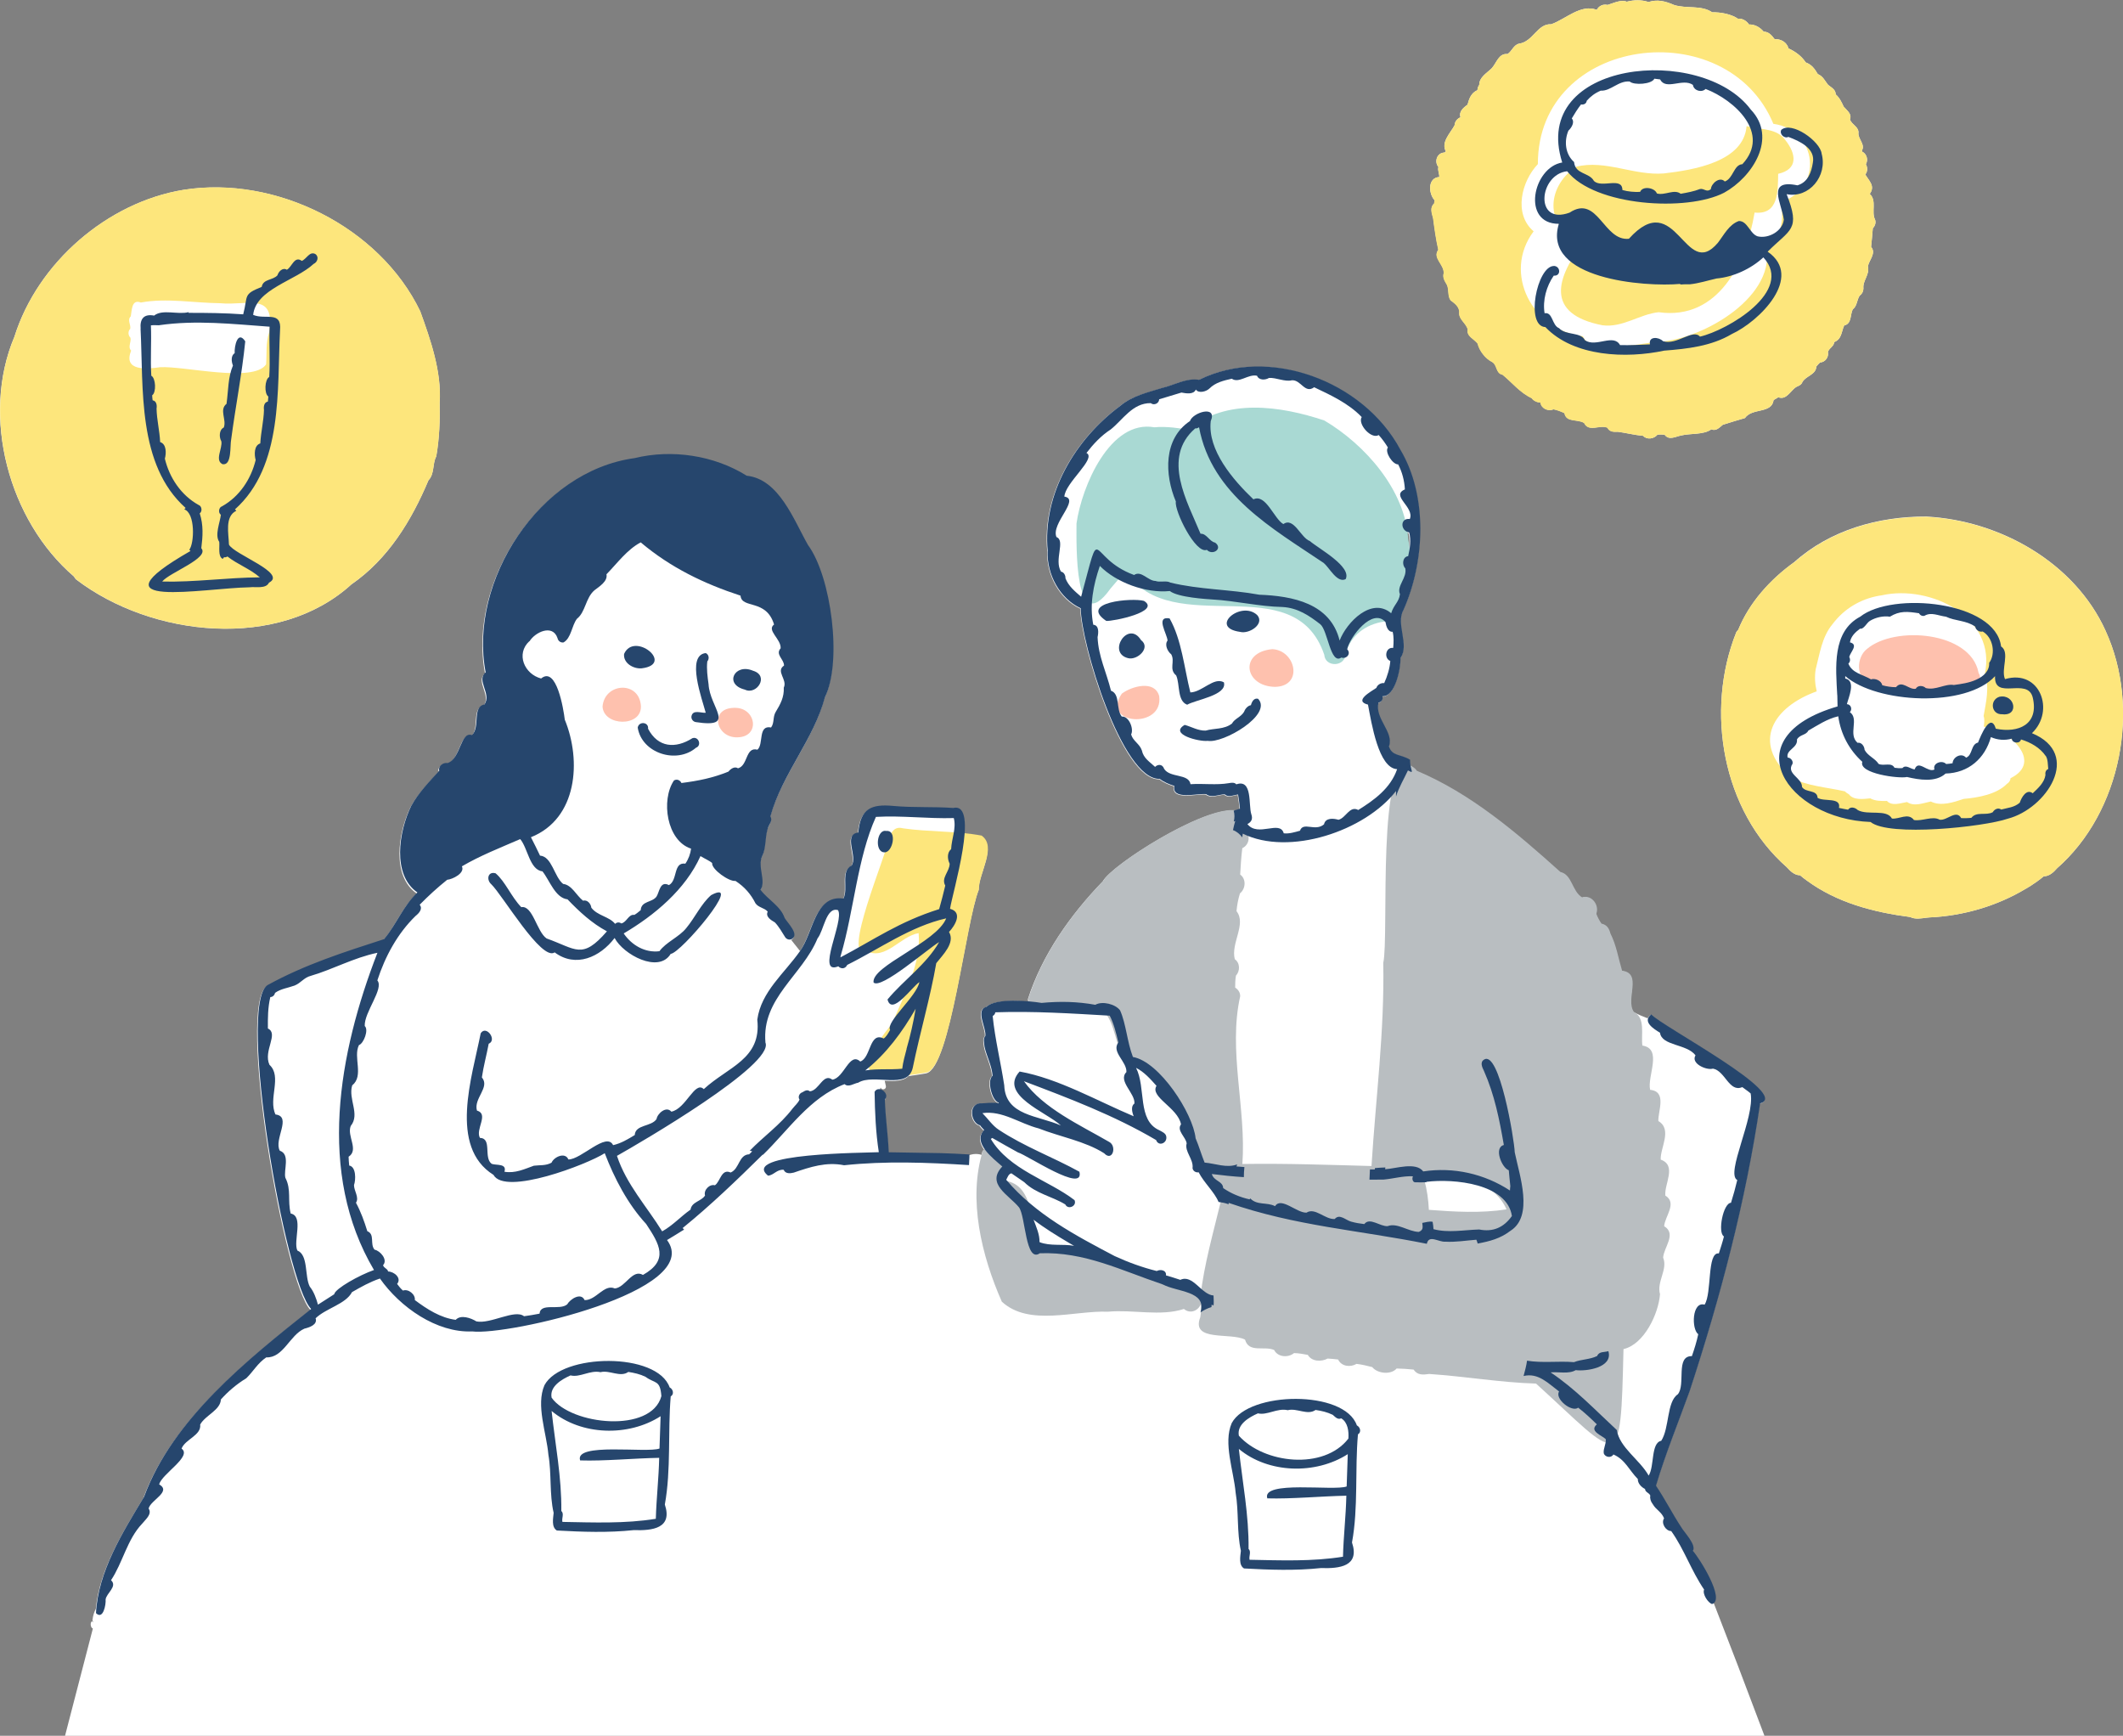
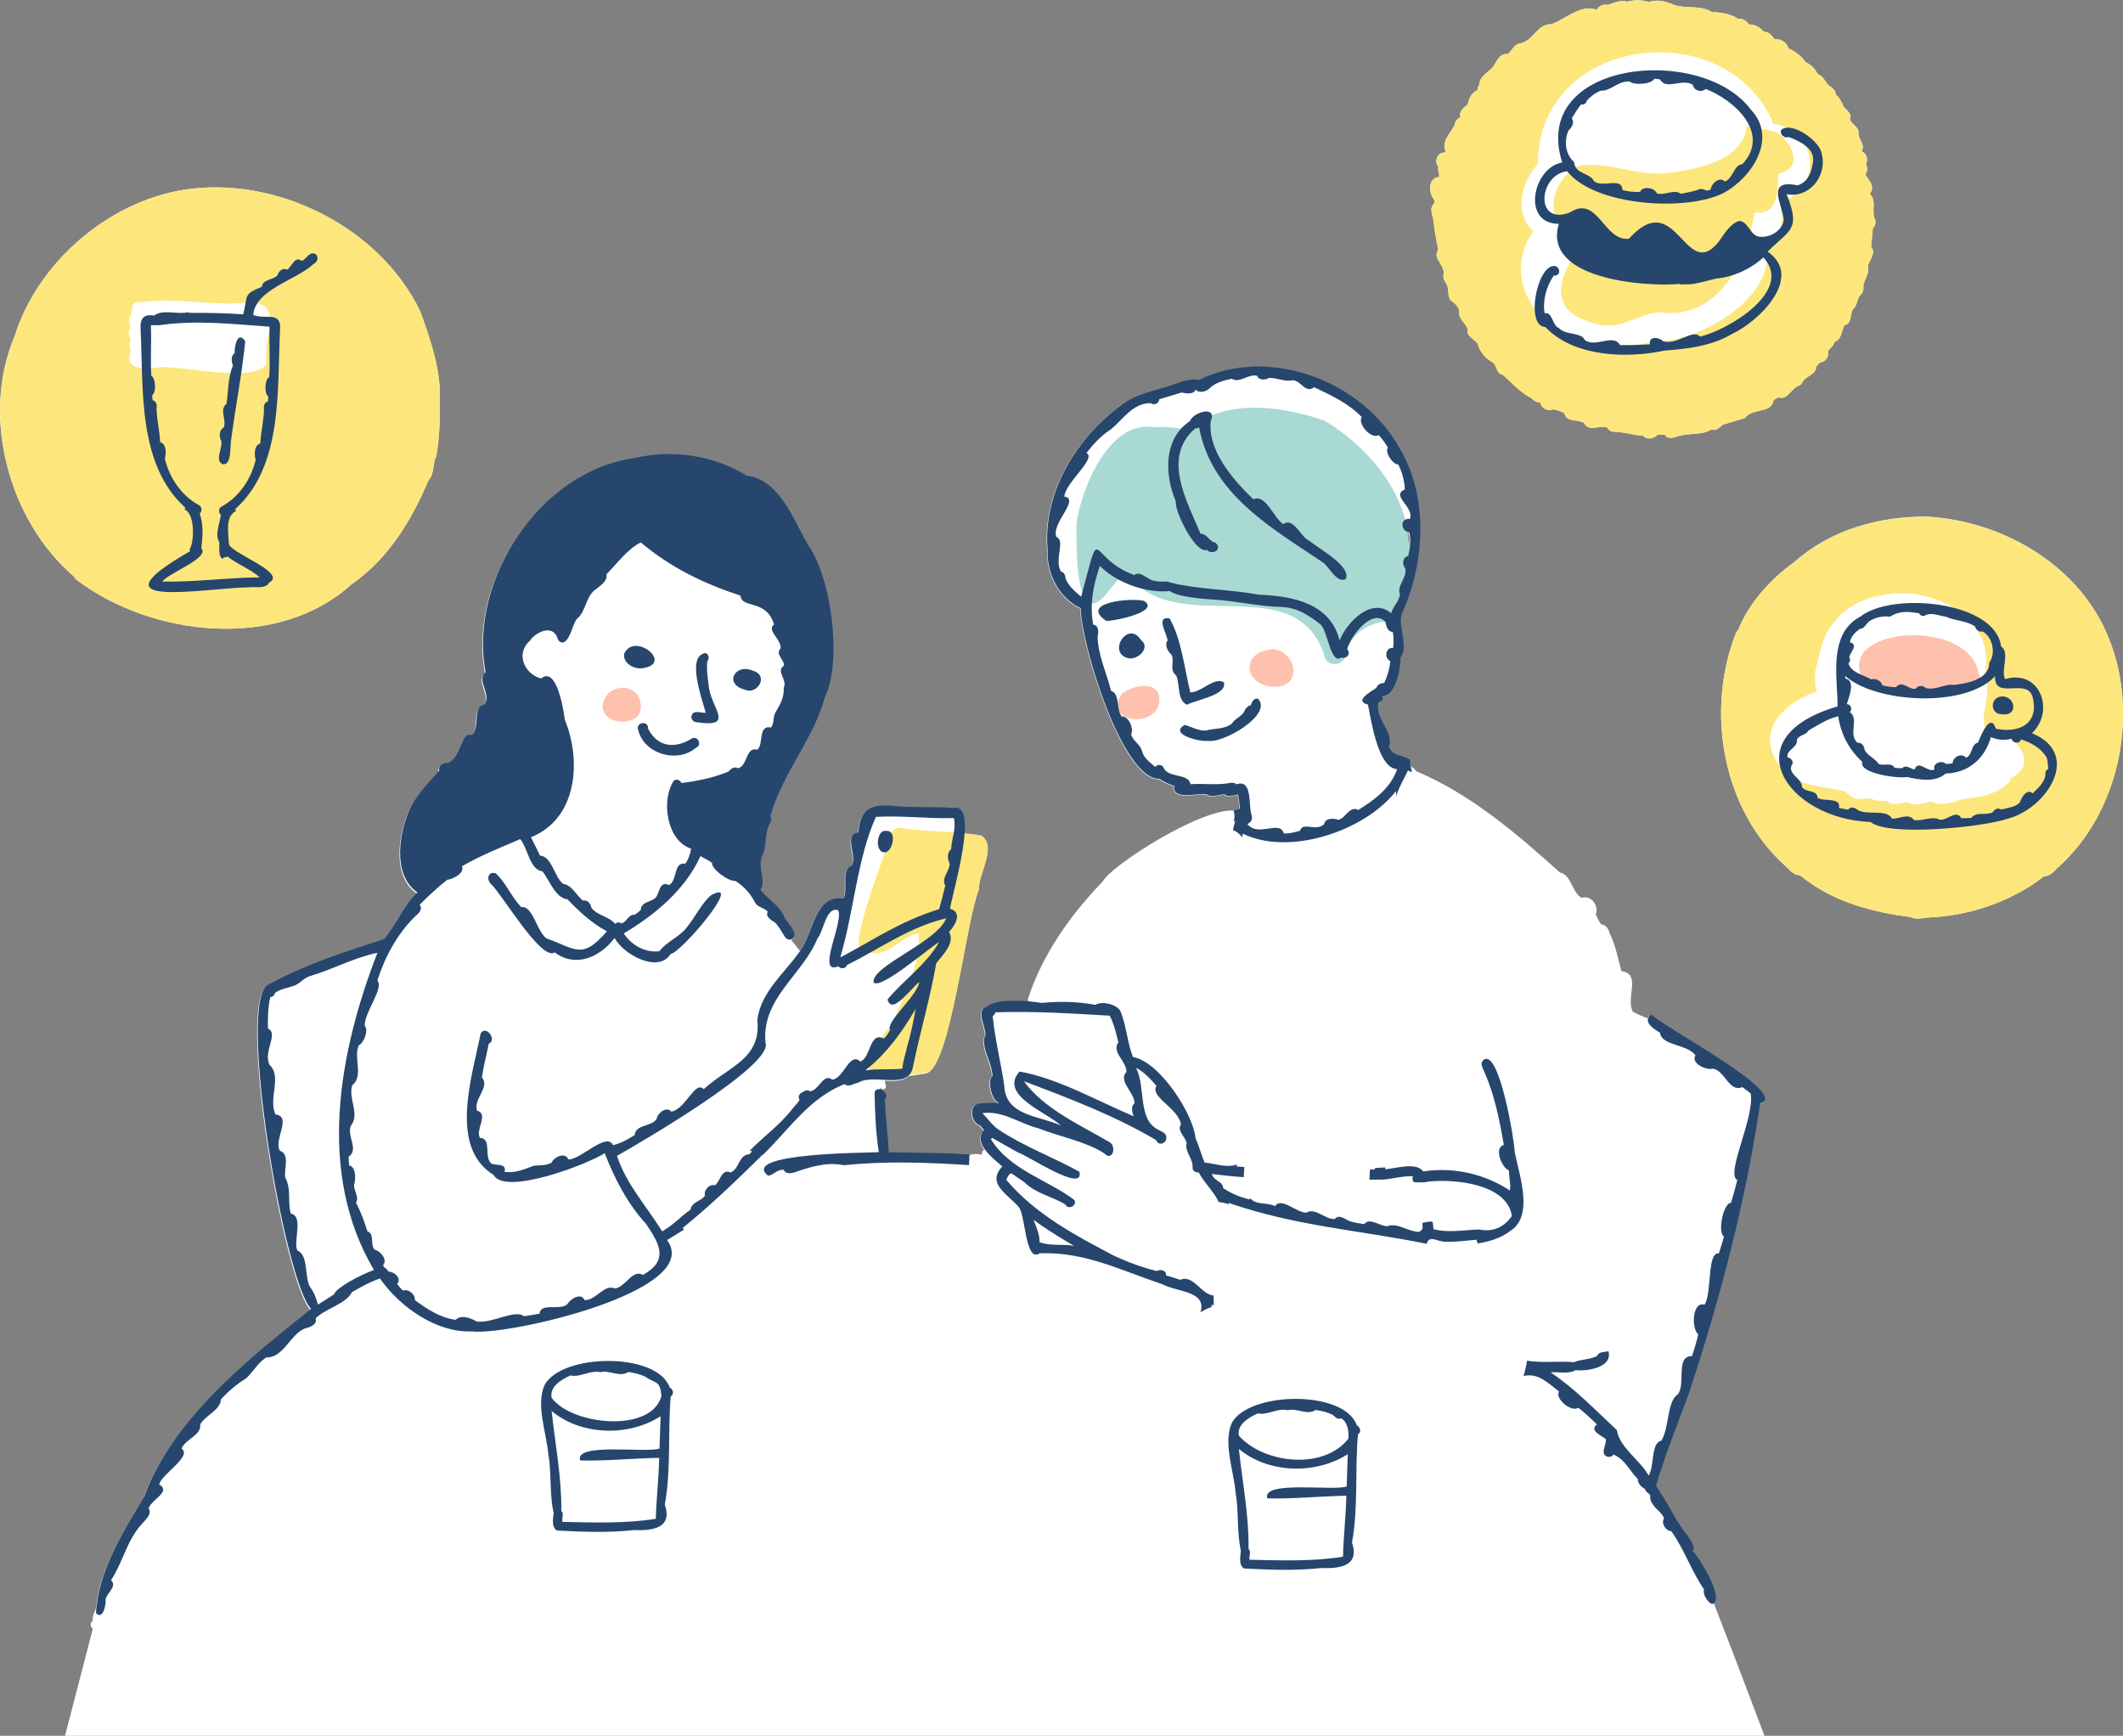
<svg xmlns="http://www.w3.org/2000/svg" width="400" height="327" viewBox="0 0 400 327" fill="none">
  <rect x="0" y="0" width="400" height="327" fill="#808080" stroke="none" />
  <g clip-path="url(#clip0_2167_951)">
    <path d="M396.708 118.801C390.876 105.949 376.807 98.05 362.975 97.313C353.969 97.254 344.801 99.833 338.011 105.935C333.537 109.147 329.581 113.524 327.499 118.653C327.381 118.756 327.293 118.889 327.204 119.007C327.175 119.036 327.145 119.095 327.13 119.125C321.225 133.907 324.517 152.741 336.682 163.397C337.302 164.104 338.158 164.915 339.147 164.885C339.561 165.239 339.989 165.578 340.432 165.887C346.13 170.073 352.995 171.856 359.904 172.755C360.834 173.227 361.956 173.021 362.945 172.888C363.137 172.844 363.358 172.873 363.55 172.829C369.869 172.549 376.32 170.677 381.738 167.391C381.738 167.391 381.753 167.391 381.768 167.391C381.974 167.243 382.196 167.125 382.402 166.993C382.417 166.993 382.432 166.993 382.432 166.993C383.347 166.403 384.248 165.77 385.075 165.077C385.075 165.077 385.075 165.077 385.089 165.077C386.078 165.106 386.949 164.296 387.555 163.588C399.705 152.948 403.395 133.391 396.722 118.845L396.708 118.801Z" fill="white" />
    <path d="M66.256 110.061C73.135 105.301 77.534 98.064 80.723 90.489C81.875 89.296 81.461 87.439 82.155 86.053C82.17 86.009 82.185 85.965 82.2 85.935C82.775 82.619 82.908 79.215 82.834 75.855C83.218 70.033 81.107 64.006 79.173 58.656C71.511 42.724 51.921 33.012 34.575 35.768C20.225 38.112 7.086 49.489 2.716 63.431C-3.661 78.478 1.653 98.094 13.936 108.617C14.025 108.779 14.143 108.926 14.231 109.059C14.231 109.059 14.261 109.074 14.261 109.088C14.261 109.088 14.261 109.088 14.29 109.103C14.305 109.133 14.335 109.147 14.335 109.162C28.596 120.053 52.526 122.618 66.256 110.046V110.061Z" fill="white" />
    <path d="M270.338 37.714C270.279 37.92 270.249 38.126 270.234 38.318C269.393 39.07 269.762 40.087 270.042 41.118C270.308 43.167 270.559 44.994 271.017 47.043C269.895 48.575 272.035 49.71 272.05 51.405C271.784 52.245 272.198 52.894 272.626 53.616C273.084 54.559 272.714 55.694 273.334 56.563C274.191 57.197 275.091 57.86 274.958 59.039C274.944 60.189 276.287 60.926 276.568 62.06C276.272 63.313 277.778 63.844 278.428 64.713C278.723 66.04 279.904 67.572 281.159 68.177C282.163 68.766 281.808 70.328 283.122 70.579C284.968 72.082 286.385 73.954 288.629 75C288.629 75 288.629 75 288.629 75.015C288.998 75.516 289.633 75.796 290.268 75.826C290.386 76.931 291.744 77.55 292.703 77.093C293.427 77.225 294.121 77.506 294.785 77.815C295.11 79.642 297.295 78.891 298.49 79.672C299.376 81.47 301.399 79.952 302.875 80.556C303.288 81.367 304.027 81.352 304.794 81.337C306.374 81.544 307.924 81.956 309.577 82.104C310.301 82.9 311.644 82.678 312.279 81.897C312.722 81.824 313.179 81.853 313.637 81.897C314.449 83.017 315.674 82.251 316.723 82.045C318.509 81.603 321.004 81.942 322.436 80.88C323.351 81.278 323.986 80.512 324.591 80.026C326.023 79.584 327.322 79.156 328.769 78.758C330.127 76.783 333.818 77.992 334.172 75.369C334.468 75.192 334.763 75.015 335.058 74.838C336.579 75.427 337.346 73.615 338.409 72.907C338.882 72.701 339.413 72.51 339.605 71.949C340.314 70.77 342.159 70.594 342.218 69.046C342.439 68.766 342.676 68.516 342.927 68.28C343.886 68.25 344.595 67.263 344.403 66.349C344.565 65.583 345.554 65.288 345.584 64.448C347.046 63.858 346.913 62.517 347.474 61.309C348.92 60.985 348.566 59.304 349.083 58.273C349.924 57.669 349.836 56.49 350.397 55.679C350.84 55.384 351.091 54.854 351.091 54.338C350.928 52.849 352.331 51.729 351.932 50.182C352.168 48.973 353.556 47.676 352.537 46.512C352.655 45.348 352.774 44.154 352.862 42.99C353.29 42.577 353.482 41.944 353.29 41.383C352.523 39.939 353.674 37.817 352.286 36.535C353.364 35.017 352.139 34.088 351.445 32.865C351.902 32.32 351.888 31.524 351.548 30.934C352.035 30.139 351.725 28.989 350.869 28.576C350.84 28.503 350.81 28.444 350.795 28.37C351.474 27.265 350.16 26.292 350.146 25.157C350.323 23.89 348.906 23.551 348.551 22.49C348.979 21.488 347.976 20.795 347.37 20.087C346.972 19.218 346.588 18.407 345.864 17.774C345.894 16.904 345.053 16.477 344.447 16.005C343.827 15.239 343.502 14.369 342.499 13.957C341.908 12.984 341.391 12.188 340.225 11.761C339.457 10.582 338.276 9.712 336.977 9.123C336.667 7.958 335.545 7.31 334.364 7.384C333.848 6.691 333.242 5.954 332.297 5.969C331.618 5.143 330.629 4.569 329.537 4.613C329.079 3.935 328.297 3.434 327.44 3.522C326.186 2.638 324.134 2.284 322.598 2.314C320.502 0.899 317.756 1.695 315.394 0.928C313.859 0.251 312.294 -0.177 310.596 0.383C309.326 -0.059 307.821 -0.029 306.507 0.324C305.414 -0.133 303.982 0.604 302.89 0.928C302.004 0.722 301.236 1.135 300.852 1.857C297.856 0.693 294.992 3.611 292.275 4.569C289.647 4.421 288.865 7.855 286.222 8.224C285.16 8.459 284.894 9.624 284.038 10.184C282.384 9.992 281.971 11.864 281.07 12.851C280.17 13.75 278.693 14.546 278.708 15.99C278.487 16.285 278.383 16.639 278.369 16.978C277.173 17.508 276.804 18.584 276.494 19.734C275.711 20.279 274.811 21.06 275.18 22.092C274.53 22.357 274.087 22.947 274.058 23.61C273.261 25.084 271.46 26.793 272.419 28.517C272.331 28.591 272.242 28.65 272.168 28.738C270.766 28.753 270.175 30.419 271.017 31.465C270.84 32.099 271.209 32.718 271.179 33.351C269.009 33.469 269.098 36.402 270.293 37.728C270.293 37.728 270.293 37.728 270.293 37.743L270.338 37.714Z" fill="white" />
    <path d="M17.302 306.647C17.302 306.647 17.42 306.765 17.494 306.809C17.494 306.839 15.058 316.197 12.253 327H332.445C325.491 308.475 319.365 292.808 318.863 292.248C319.572 291.084 317.165 288.697 316.619 287.709C314.98 285.204 313.607 282.477 311.91 279.972C313.711 273.929 316.088 268.138 318.243 262.169C324.03 244.543 328.843 226.312 331.53 207.934C337.494 206.283 312.987 193.388 311.009 191.177C310.729 191.398 310.551 191.619 310.448 191.841C309.503 191.487 308.588 191.089 307.687 190.632C306.182 188.23 309.37 183.455 305.517 182.954C304.823 180.64 304.425 178.076 303.318 175.939C303.096 175.054 302.698 174.303 301.635 174.082C301.236 173.507 300.911 172.888 300.66 172.225C301.28 170.618 299.804 168.555 297.988 169.144C296.054 167.965 296.143 164.871 293.899 164.355C285.646 156.942 277.099 149.617 266.839 145.284C266.647 144.975 266.351 144.695 266.012 144.518L265.982 144.444C265.879 144.4 265.79 144.385 265.687 144.341C265.613 143.958 265.569 143.575 265.584 143.191C263.738 142.086 262.203 142.558 261.613 140.701C262.616 137.974 258.896 135.513 259.634 132.433C260.313 132.3 260.52 131.74 260.372 131.239C262.823 131.357 263.856 125.919 263.783 124.018C265.525 121.601 262.867 117.607 264.314 115.072C268.374 106.008 268.994 93.584 263.768 84.801C256.756 71.684 238.819 65.185 225.827 71.625C223.362 71.227 221.148 72.642 218.8 73.173C216.084 74.042 213.294 74.617 211.005 76.518C202.443 82.841 196.272 93.231 197.32 103.93C197.128 108.248 199.594 112.861 203.55 114.674C203.565 121.041 211.315 147.067 218.431 146.817C219.243 147.451 220.203 147.834 221.192 148.143C220.646 150.884 225.517 149.514 227.171 149.691C228.145 150.472 229.562 149.764 230.67 149.72C231.349 150.398 232.353 149.868 233.194 149.764C233.356 150.634 233.445 151.533 233.548 152.432C233.238 152.52 232.943 152.624 232.648 152.727C226.595 152.005 209.367 163.028 207.787 166.035C201.705 172.328 196.361 179.844 193.674 188.215C193.674 188.392 193.703 188.554 193.762 188.716C190.928 188.466 187.119 188.451 185.776 189.733C183.591 190.323 185.731 193.609 185.554 195.215C185.052 195.775 185.348 196.586 185.392 197.249C185.79 199.121 186.75 200.727 186.912 202.732C185.82 203.557 186.75 207.418 188.049 207.801C188.049 207.846 188.064 207.875 188.079 207.919C186.898 207.654 185.717 207.964 184.491 207.919C182.292 208.185 182.838 211.618 184.536 212.075C184.772 212.444 185.082 212.724 185.333 213.004C184.255 214.153 184.595 215.421 185.421 216.6C185.318 216.688 185.215 216.762 185.111 216.88C185.038 217.101 184.993 217.337 184.934 217.558C184.167 217.307 183.31 217.351 182.557 217.646C182.557 217.646 182.557 217.646 182.557 217.631C180.771 217.514 178.94 217.44 177.139 217.381C173.877 217.351 170.614 217.248 167.366 217.219C167.204 213.564 166.791 211.324 166.628 207.271C167.337 206.534 166.51 205.488 165.683 205.355C165.728 205.296 165.787 205.267 165.816 205.178C165.861 205.075 165.875 204.972 165.92 204.869C166.126 205.488 167.056 205.222 166.909 204.589C166.835 204.264 166.761 203.925 166.687 203.601C168.488 203.69 170.201 203.719 171.175 202.717C172.194 202.584 173.316 202.422 174.526 202.201C179.014 201.155 181.908 173.831 184.373 167.7C184.314 164.635 187.842 159.683 184.875 157.575C183.812 157.384 182.735 157.236 181.672 157.133C181.878 154.097 181.435 151.931 179.516 152.373C175.737 152.093 172.017 152.343 168.237 151.99C164.045 151.592 162.022 152.506 161.624 157.001C158.671 157.354 161.579 161.555 160.354 163.235C158.243 164.237 159.793 167.582 158.819 169.439C153.504 168.702 153.179 175.614 150.743 179.166L149.075 177.073C149.075 177.073 149.134 177.059 149.149 177.044C150.463 176.145 148.263 174.052 147.717 173.124C146.964 170.884 144.558 169.675 143.185 167.848C144.277 166.138 142.55 163.5 143.495 161.481C144.233 160.007 144.012 158.076 144.499 156.455C144.632 155.645 145.591 154.893 145.03 154.038C147.245 146.021 153.209 139.522 155.305 131.578C158.612 124.872 156.501 108.838 152.131 102.899C149.459 98.227 146.684 90.46 140.572 89.826C134.43 85.98 126.458 84.786 119.446 86.51C101.421 88.971 88.105 109.737 91.382 126.862C89.551 128.409 92.548 130.871 91.16 132.919C88.784 133.361 90.408 137.193 88.798 138.696C86.628 137.915 86.687 143.147 84.207 143.958C83.425 143.796 82.391 144.518 82.642 145.387C80.738 147.51 78.715 149.529 77.342 152.063C75.01 156.853 73.74 165.033 78.523 168.334C75.792 170.928 74.611 174.273 72.234 177.132C64.779 179.549 57.353 181.893 50.267 185.798C44.569 189.482 53.618 241.89 58.505 246.797C46.414 256.406 32.389 267.578 27.016 282.197C23.177 288.564 18.778 295.594 18.055 303.081C17.715 303.729 17.509 304.422 17.435 305.144C17.272 304.923 17.7 305.881 17.568 305.63C17.228 305.056 16.889 305.984 17.228 306.559C17.287 306.677 17.317 306.706 17.302 306.721V306.647ZM265.377 100.423C265.628 101.395 265.599 102.427 265.451 103.429C265.392 102.677 265.303 102.058 265.215 101.616C265.185 101.189 265.141 100.776 265.082 100.349C265.17 100.378 265.274 100.408 265.377 100.423Z" fill="white" />
    <path d="M17.405 306.573C17.405 306.573 17.332 306.47 17.332 306.411C16.992 306.028 17.405 306.618 17.405 306.573Z" fill="white" />
    <path d="M372.762 126.641C371.242 118.992 357.025 117.798 351.77 122.249C349.821 123.708 349.511 127.79 352.272 128.424C357.114 131.696 364.126 130.207 369.47 129.53C369.47 129.53 369.47 129.53 369.485 129.515C369.603 129.559 369.721 129.544 369.839 129.515C371.271 130.546 373.914 128.277 372.777 126.759C372.777 126.729 372.777 126.7 372.777 126.67L372.762 126.641Z" fill="#FEC1AE" />
    <path d="M209.175 110.945C210.105 109.825 211.065 108.72 212.098 107.703C221.089 120.893 243.794 106.627 249.507 123.34C249.685 125.801 253.538 125.639 253.523 123.133C254.527 119.67 257.273 117.622 260.786 117.091C266.145 118.285 266.027 104.815 265.319 101.543C264.772 92.317 257.199 83.754 249.522 79.215C241.358 76.489 230.995 74.912 223.85 80.954C222.595 80.718 219.716 80.261 217.502 80.497C209.146 78.994 203.816 91.624 202.827 98.61C202.827 102.486 202.355 120.422 209.175 110.96V110.945Z" fill="#A9D9D3" />
    <path d="M329.478 23.846C329.33 23.831 329.197 23.801 329.079 23.757C328.533 30.522 319.011 32.025 313.505 32.673C307.895 33.13 302.418 30.035 297 31.406C291.08 35.252 290.962 43.55 298.535 45.392C293.147 52.304 291.006 59.157 301.93 61.279C305.725 61.78 308.987 59.157 312.515 58.818C323.809 60.395 329.05 49.371 330.585 40.042C335.147 40.514 334.97 35.989 335.029 32.747C338.838 31.892 338.439 28.989 336.417 26.439C334.793 24.125 331.884 24.465 329.448 23.846H329.478Z" fill="#FDE67C" />
    <path d="M163.292 179.196C166.909 180.935 169.655 176.351 173.08 175.791C173.612 181.509 170.29 187.493 168.12 192.769C160.177 202.599 163.071 204.043 174.601 202.039C179.089 200.993 181.982 173.669 184.448 167.538C184.389 164.473 187.917 159.521 184.95 157.413C180.063 156.514 175.029 156.75 170.113 156.043C168.504 155.601 167.854 156.824 167.426 158.135C167.16 160.685 158.347 181.2 163.263 179.196H163.292Z" fill="#FDE67C" />
-     <path d="M138.358 133.347C133.589 133.391 134.844 139.021 138.934 138.903C143.348 138.829 142.477 133.229 138.358 133.347Z" fill="#FEC1AE" />
    <path d="M113.526 133.126C113.777 136.84 120.849 137.002 120.76 133.067C120.509 128.174 113.881 128.586 113.526 133.126Z" fill="#FEC1AE" />
    <path d="M338.011 105.935C333.538 109.147 329.581 113.524 327.5 118.653C327.382 118.756 327.293 118.889 327.205 119.007C327.175 119.036 327.146 119.095 327.131 119.125C321.226 133.907 324.518 152.741 336.682 163.397C337.302 164.104 338.159 164.915 339.148 164.885C339.561 165.239 339.989 165.578 340.432 165.887C346.131 170.073 352.995 171.856 359.904 172.755C360.834 173.227 361.956 173.021 362.946 172.888C363.137 172.844 363.359 172.873 363.551 172.829C369.869 172.549 376.321 170.677 381.739 167.391C381.739 167.391 381.753 167.391 381.768 167.391C381.975 167.243 382.196 167.125 382.403 166.993C382.418 166.993 382.432 166.993 382.432 166.993C383.348 166.403 384.248 165.77 385.075 165.077C385.075 165.077 385.075 165.077 385.09 165.077C386.079 165.106 386.95 164.296 387.555 163.588C399.705 152.948 403.396 133.391 396.723 118.845C390.892 105.993 376.823 98.094 362.99 97.357C353.984 97.298 344.817 99.877 338.026 105.979L338.011 105.935ZM354.604 112.139C363.713 110.105 376.291 116.31 373.959 127.009C374.903 129.456 374.165 132.389 373.737 134.894C373.959 135.543 373.855 136.235 373.767 136.898C378.299 137.296 385.208 143.457 378.801 146.611C378.801 147.038 378.506 147.451 378.122 147.672C376.203 149.647 372.689 150.266 369.987 150.501C368.113 151.135 365.662 151.96 363.787 150.988C362.355 151.282 360.642 152.005 359.314 151.091C358.089 151.282 356.494 151.931 355.52 150.884C354.442 150.914 353.291 150.914 352.39 150.398C351.091 150.531 349.216 150.796 348.36 149.632C348.079 149.484 347.828 149.322 347.622 149.087C344.211 148.291 340.476 148.129 337.361 146.434C329.906 139.802 334.158 133.17 342.263 130.252C342.263 130.252 342.277 130.252 342.292 130.252C341.967 128.896 341.864 127.466 342.1 126.081C342.868 123.148 343.267 119.98 345.274 117.577C345.274 117.577 345.26 117.592 345.245 117.607C345.274 117.563 345.319 117.518 345.348 117.474C345.348 117.474 345.348 117.489 345.333 117.504C345.392 117.43 345.451 117.342 345.511 117.268C345.511 117.268 345.525 117.253 345.54 117.238C345.584 117.194 345.614 117.15 345.658 117.091C345.658 117.091 345.658 117.091 345.643 117.106C345.673 117.061 345.717 117.017 345.747 116.973C345.747 116.973 345.747 116.988 345.732 117.003C347.961 114.306 351.135 112.596 354.634 112.139H354.604Z" fill="#FDE67C" />
    <path d="M82.849 75.84C83.233 70.019 81.122 63.991 79.188 58.641C71.526 42.71 51.936 32.998 34.59 35.754C20.24 38.097 7.101 49.474 2.731 63.416C-3.646 78.463 1.668 98.079 13.951 108.602C14.04 108.764 14.158 108.912 14.246 109.044C14.246 109.044 14.276 109.059 14.276 109.074C14.276 109.074 14.276 109.074 14.305 109.088C14.32 109.118 14.35 109.133 14.35 109.147C28.611 120.039 52.541 122.603 66.271 110.032C73.15 105.271 77.55 98.035 80.738 90.46C81.89 89.266 81.477 87.409 82.17 86.024C82.185 85.98 82.2 85.936 82.215 85.906C82.79 82.59 82.923 79.186 82.849 75.826V75.84ZM50.696 62.665C50.046 64.639 50.297 66.629 50.135 68.648C47.729 72.185 34.649 68.899 30.146 69.179C27.636 69.547 23.134 69.945 24.713 66.054C24.019 65.362 24.772 64.463 24.58 63.623C24.123 63.195 24.078 62.385 24.536 61.943C24.684 61.147 23.931 60.277 24.639 59.599C24.861 58.479 24.758 56.298 26.544 56.991C31.327 56.092 36.597 57.079 41.513 57.123H41.499C46.725 57.624 51.965 54.913 50.696 62.665Z" fill="#FDE67C" />
    <path d="M211.36 130.679C207.315 136.559 219.302 137.444 218.402 131.121C217.546 128.056 213.235 129.264 211.36 130.679Z" fill="#FEC1AE" />
    <path d="M239.72 122.293C233.445 122.868 234.42 129.294 240.222 129.397C245.64 129.294 244.149 122.5 239.72 122.293Z" fill="#FEC1AE" />
    <path d="M304.794 81.337C306.374 81.544 307.924 81.956 309.577 82.104C310.301 82.9 311.644 82.678 312.279 81.897C312.722 81.824 313.179 81.853 313.637 81.897C314.449 83.017 315.674 82.251 316.723 82.045C318.509 81.603 321.004 81.942 322.436 80.88C323.351 81.278 323.986 80.512 324.591 80.026C326.023 79.584 327.322 79.156 328.769 78.758C330.127 76.783 333.818 77.992 334.172 75.369C334.468 75.192 334.763 75.015 335.058 74.838C336.579 75.427 337.346 73.615 338.409 72.907C338.882 72.701 339.413 72.51 339.605 71.949C340.314 70.77 342.159 70.594 342.218 69.046C342.439 68.766 342.676 68.516 342.927 68.28C343.886 68.25 344.595 67.263 344.403 66.349C344.565 65.583 345.554 65.288 345.584 64.448C347.046 63.858 346.913 62.517 347.474 61.309C348.92 60.985 348.566 59.304 349.083 58.273C349.924 57.669 349.836 56.49 350.397 55.679C350.84 55.384 351.091 54.854 351.091 54.338C350.928 52.849 352.331 51.729 351.932 50.182C352.168 48.973 353.556 47.676 352.537 46.512C352.655 45.348 352.774 44.154 352.862 42.99C353.29 42.577 353.482 41.944 353.29 41.383C352.523 39.939 353.674 37.817 352.286 36.535C353.364 35.017 352.139 34.088 351.445 32.865C351.902 32.32 351.888 31.524 351.548 30.934C352.035 30.139 351.725 28.989 350.869 28.576C350.84 28.503 350.81 28.444 350.795 28.37C351.474 27.265 350.16 26.292 350.146 25.157C350.323 23.89 348.906 23.551 348.551 22.49C348.979 21.488 347.976 20.795 347.37 20.087C346.972 19.218 346.588 18.407 345.864 17.774C345.894 16.904 345.053 16.477 344.447 16.005C343.827 15.239 343.502 14.369 342.499 13.957C341.908 12.984 341.391 12.188 340.225 11.761C339.457 10.582 338.276 9.712 336.977 9.123C336.667 7.958 335.545 7.31 334.364 7.384C333.848 6.691 333.242 5.954 332.297 5.969C331.618 5.143 330.629 4.569 329.537 4.613C329.079 3.935 328.297 3.434 327.44 3.522C326.186 2.638 324.134 2.284 322.598 2.314C320.502 0.899 317.756 1.695 315.394 0.928C313.859 0.251 312.294 -0.177 310.596 0.383C309.326 -0.059 307.821 -0.029 306.507 0.324C305.414 -0.133 303.982 0.604 302.89 0.928C302.004 0.722 301.236 1.135 300.852 1.857C297.856 0.693 294.992 3.611 292.275 4.569C289.647 4.421 288.865 7.855 286.222 8.224C285.16 8.459 284.894 9.624 284.038 10.184C282.384 9.992 281.971 11.864 281.07 12.851C280.17 13.75 278.693 14.546 278.708 15.99C278.487 16.285 278.383 16.639 278.369 16.978C277.173 17.508 276.804 18.584 276.494 19.734C275.711 20.279 274.811 21.06 275.18 22.092C274.53 22.357 274.087 22.947 274.058 23.61C273.261 25.084 271.46 26.793 272.419 28.517C272.331 28.591 272.242 28.65 272.168 28.738C270.766 28.753 270.175 30.419 271.017 31.465C270.84 32.099 271.209 32.718 271.179 33.351C269.009 33.469 269.098 36.402 270.293 37.728C270.293 37.728 270.293 37.728 270.293 37.743C270.234 37.95 270.205 38.156 270.19 38.347C269.349 39.099 269.718 40.116 269.998 41.148C270.264 43.196 270.515 45.024 270.972 47.072C269.85 48.605 271.991 49.74 272.006 51.435C271.74 52.275 272.153 52.923 272.582 53.645C273.039 54.588 272.67 55.723 273.29 56.593C274.146 57.227 275.047 57.89 274.914 59.069C274.899 60.218 276.243 60.955 276.523 62.09C276.228 63.343 277.734 63.873 278.383 64.743C278.679 66.069 279.86 67.602 281.115 68.206C282.118 68.796 281.764 70.358 283.078 70.608C284.923 72.112 286.341 73.983 288.585 75.03C288.585 75.03 288.585 75.03 288.585 75.044C288.954 75.545 289.588 75.826 290.223 75.855C290.341 76.96 291.7 77.579 292.659 77.122C293.382 77.255 294.076 77.535 294.741 77.844C295.065 79.672 297.25 78.92 298.446 79.701C299.332 81.499 301.354 79.981 302.831 80.586C303.244 81.396 303.982 81.382 304.75 81.367L304.794 81.337ZM298.225 63.343C288.791 62.237 283.019 51.523 288.954 43.579C285.1 40.278 286.68 34.147 289.751 30.92C289.721 6.691 325.388 2.284 334.128 23.33C342.454 24.45 343.65 35.547 335.486 38.068C336.239 41.266 335.545 44.847 332.844 46.94C334.32 56.342 320 64.463 311.6 64.433C311.644 64.433 311.674 64.433 311.718 64.433C308.854 64.875 299.361 66.629 298.239 63.357L298.225 63.343Z" fill="#FDE67C" />
-     <path d="M313.77 225.177C313.563 223.055 315.984 219.547 312.899 218.457C312.781 216.261 315.143 212.783 312.456 211.191C312.367 209.334 314.124 205.62 310.906 205.311C310.315 202.717 313.312 197.574 309.444 196.969C309.164 194.877 310.079 191.811 307.835 190.617C306.211 188.245 309.518 183.366 305.621 182.865C304.927 180.552 304.528 177.987 303.421 175.85C303.2 174.966 302.801 174.214 301.738 173.993C301.34 173.418 301.015 172.799 300.764 172.136C301.384 170.53 299.908 168.467 298.092 169.056C296.158 167.877 296.246 164.782 294.002 164.266C285.75 156.853 277.202 149.529 266.942 145.196C266.75 144.886 266.455 144.621 266.101 144.429L266.071 144.356C259.265 140.981 261.76 176.469 260.624 181.392C260.875 194.287 259.206 206.814 258.409 219.665C250.26 219.444 242.185 219.15 234.08 219.282C234.833 208.818 231.364 197.913 233.667 187.685C233.667 187.08 233.43 186.52 232.722 186.049C232.722 185.297 232.737 184.545 232.869 183.794C233.667 182.939 233.667 181.406 232.648 180.699C231.866 177.692 234.892 174.067 232.973 171.65C233.076 170.515 233.283 169.395 233.622 168.304C234.7 167.435 234.848 165.608 233.667 164.753C233.755 163.102 233.859 161.437 234.065 159.786C235.364 159.182 235.689 157.443 234.597 156.441C237.549 145.107 209.884 162.1 207.861 165.946C201.779 172.225 196.435 179.756 193.748 188.127C193.763 191.708 204.303 190.367 208.112 190.647C210.208 193.138 210.002 196.66 211.818 199.15C215.228 200.639 217.383 203.631 220.085 206.077C224.218 210.41 224.558 221.611 227.304 222.289C228.175 223.645 229.149 224.927 230.035 226.253C228.618 232.148 226.861 238.22 226.182 244.218C217.265 239.237 206.577 235.302 196.169 234.609C193.777 230.085 195.003 222.215 188.094 222.362C188.123 221.891 188.167 221.419 188.227 220.933C190.633 219.164 187.68 214.08 185.185 216.762C182.321 225.944 184.964 236.628 188.758 245.221C193.91 249.937 202.355 246.856 208.776 247.107C213.442 246.665 218.638 248.035 223.067 246.591C224.307 247.638 225.842 246.842 226.256 245.663C226.3 246.488 226.3 247.328 226.152 248.139C224.322 252.84 231.866 250.954 234.582 252.368C235.305 254.947 238.214 253.488 240.074 254.328C240.738 255.684 242.716 255.817 243.809 254.903C244.68 254.918 245.551 255.08 246.407 255.242C247.13 256.51 248.946 256.583 250.142 255.935C250.806 255.964 251.471 256.038 252.12 256.112C252.726 257.423 254.408 257.63 255.59 256.937C256.593 257.055 257.568 257.291 258.542 257.541C259.531 258.779 262.07 259.044 263.148 257.807C264.226 257.836 265.289 257.895 266.352 258.013C267.075 259.133 268.182 258.986 269.289 258.838C276.021 259.295 282.665 260.445 289.411 260.651C305.355 275.138 305.326 278.056 305.887 254.152C309.769 253.267 312.486 247.505 312.766 243.806C312.102 241.477 314.272 239.134 313.357 236.923C313.46 234.993 315.955 232.458 313.549 230.999C313.681 229.112 316.088 226.636 313.74 225.207L313.77 225.177ZM269.216 227.918C269.127 226.047 268.876 224.175 268.359 222.274C273.777 220.638 281.425 222.244 283.846 227.83C279.003 228.582 274.087 228.287 269.216 227.918Z" fill="#B9BEC1" />
    <path d="M177.228 217.234C173.965 217.204 170.703 217.101 167.455 217.071C167.293 213.417 166.879 211.176 166.717 207.124C167.765 206.033 165.506 204.309 164.783 205.694C164.842 209.526 165.004 213.372 165.58 217.057C163.203 217.189 139.376 217.189 144.705 221.478C145.768 221.419 146.374 220.255 147.658 220.373C147.968 221.154 148.883 221.08 149.562 220.903C152.648 219.842 155.689 218.84 159.04 219.518C166.746 218.693 174.674 218.987 182.572 219.488C182.602 219.002 182.631 218.516 182.646 218.029C182.646 218.088 182.646 218.133 182.646 218.177C182.646 218.059 182.646 217.941 182.646 217.823C182.646 217.882 182.646 217.926 182.646 217.97C182.646 217.882 182.646 217.779 182.646 217.69C182.646 217.735 182.646 217.794 182.646 217.838C182.646 217.72 182.646 217.602 182.646 217.484C180.86 217.366 179.029 217.293 177.228 217.234Z" fill="#26466D" />
    <path d="M131.065 136.029C138.904 137.237 133.722 133.302 133.501 128.896C133.309 127.481 133.102 126.037 133.264 124.607C133.678 124.121 133.589 123.31 132.969 123.03C129.205 123.443 132.319 131.799 132.969 134.275C132.069 134.349 130.548 133.627 130.282 134.924C130.194 135.439 130.563 135.94 131.079 136.029H131.065Z" fill="#26466D" />
    <path d="M140.336 129.913C142.58 131.018 145.001 127.29 141.886 126.361C138.417 124.873 136.35 128.925 140.336 129.913Z" fill="#26466D" />
    <path d="M120.908 125.904C127.212 125.123 119.491 118.874 117.586 123.192C117.394 124.931 119.358 126.051 120.908 125.904Z" fill="#26466D" />
    <path d="M122.103 137.296C122.266 135.999 120.361 135.823 120.155 137.075C120.922 141.909 127.477 143.987 131.138 140.863C132.26 140.45 131.64 138.667 130.459 139.065C127.3 141.069 123.978 140.878 122.103 137.282V137.296Z" fill="#26466D" />
    <path d="M166.968 156.544C165.167 156.146 164.724 160.582 166.658 160.567C168.208 160.626 169.109 156.323 166.968 156.544Z" fill="#26466D" />
    <path d="M197.394 103.842C197.202 108.16 199.668 112.773 203.624 114.586C203.639 120.952 211.389 146.979 218.505 146.729C219.317 147.362 220.277 147.745 221.266 148.055C220.72 150.796 225.577 149.426 227.245 149.602C228.219 150.383 229.636 149.676 230.744 149.632C231.423 150.31 232.427 149.779 233.268 149.676C233.43 150.546 233.519 151.445 233.622 152.344C233.224 152.447 232.825 152.609 232.441 152.727C232.633 153.405 232.633 154.083 232.456 154.761C232.545 154.731 232.648 154.687 232.737 154.657C232.574 155.217 232.427 155.792 232.308 156.382C233.032 156.647 233.622 157.148 234.05 157.752C234.08 157.517 234.124 157.281 234.154 157.045C242.893 161.348 257.169 156.573 263.03 149.013C263.03 149.367 263.03 149.706 263.03 150.045C263.561 148.32 264.551 146.699 265.274 145.137C265.495 145.24 265.702 145.343 265.924 145.446C266.071 145.343 265.983 145.181 265.953 145.034C265.953 145.034 265.953 145.034 265.953 145.048C265.776 144.4 265.658 143.766 265.673 143.118C263.827 142.012 262.292 142.484 261.701 140.627C262.705 137.901 258.985 135.425 259.723 132.359C260.402 132.227 260.609 131.667 260.461 131.166C262.912 131.283 263.945 125.845 263.871 123.944C265.613 121.527 262.956 117.533 264.403 114.998C268.463 105.935 269.083 93.511 263.857 84.727C256.844 71.611 238.907 65.111 225.916 71.552C223.451 71.154 221.236 72.568 218.889 73.099C216.173 73.954 213.382 74.543 211.094 76.444C202.532 82.767 196.361 93.157 197.409 103.857L197.394 103.842ZM262.454 122.058C261.052 121.896 260.712 124.047 261.952 124.519C261.849 125.904 261.391 127.407 260.801 128.69C260.181 128.601 259.502 129.014 259.325 129.589C258.306 130.296 254.999 132.05 257.745 132.742C258.409 136.191 259.723 144.739 263.237 144.901C261.982 148.527 258.926 150.708 255.914 152.594C254.305 151.695 253.567 154.127 252.179 154.436C251.294 154.171 249.729 153.994 249.463 155.291C247.795 156.735 245.536 154.716 244.931 156.5C243.942 156.765 242.908 157.104 241.875 156.986C241.166 154.422 237.033 157.782 235.025 155.247C235.763 154.864 236.088 154.304 235.763 153.39C235.202 151.68 236.029 146.684 232.943 147.76C232.574 147.348 231.998 147.451 231.511 147.539C229.179 147.937 226.758 147.569 224.307 147.731C223.982 145.697 220.469 146.581 219.347 144.857C219.007 143.869 218.107 143.973 217.634 144.474C216.616 143.516 215.449 142.853 215.139 141.364C214.711 140.097 213.486 139.64 213.117 138.358C213.678 137.326 212.689 134.85 211.36 134.997C210.223 133.582 211.109 130.768 209.323 130.119C208.481 126.671 206.931 123.62 206.798 120.024C206.975 119.213 207.108 117.784 205.986 117.695C205.263 113.967 205.971 110.267 207.226 106.613C210.327 109.752 215.892 111.8 220.41 111.343C221.989 112.567 227.437 112.861 228.441 112.935C232.766 113.171 237.343 114.276 241.624 114.35C244.503 114.497 246.702 116 248.769 117.607C250.186 118.786 250.673 125.315 252.726 123.87C253.67 124.224 254.645 123.148 253.818 122.308C254.335 119.965 258.601 114.409 261.037 117.179C261.17 117.916 261.465 119.081 262.395 119.022C262.631 119.994 262.587 121.026 262.499 122.028L262.454 122.058ZM200.539 93.599C200.613 90.99 206.695 86.348 204.702 85.331C205.986 83.666 207.477 82.059 209.264 80.91C211.567 79.082 213.368 75.914 216.822 75.943C217.413 76.444 218.387 76.002 218.402 75.221C219.79 74.794 221.192 74.366 222.594 73.954C223.421 74.101 224.897 74.396 225.311 73.379C225.783 74.145 227.26 73.821 227.924 73.143C227.909 73.173 227.894 73.187 227.865 73.202C228.987 72.053 230.581 71.684 232.087 71.345C233.43 72.288 235.172 70.417 236.841 70.785C237.18 71.669 238.406 71.625 239.099 71.198C240.443 71.109 242.096 71.979 243.41 71.64C245.123 71.522 245.846 74.249 247.603 72.952C250.688 74.425 254.039 75.943 256.564 78.567C255.752 79.878 258.365 82.826 259.767 81.956C260.417 82.678 260.993 83.474 261.495 84.3C260.845 85.169 262.425 87.542 263.429 87.483C264.196 88.942 264.61 90.548 264.698 92.199C261.923 93.393 266.558 95.515 265.628 97.77C263.739 97.534 263.842 100.025 265.51 100.305C265.894 101.764 265.643 103.326 265.318 104.77C264.255 104.888 264.108 106.406 264.772 107.055C265.156 108.882 263.089 110.371 263.768 111.933C263.591 113.436 262.587 113.952 262.115 115.529C258.439 112.39 253.729 117.209 252.401 120.672C250.673 113.657 243.558 112.272 237.269 112.036C231.718 111.019 225.916 111.078 220.513 109.752C219.79 109.31 218.49 109.766 217.708 109.442C216.306 109.442 215.021 107.394 213.678 108.322C204.731 105.065 207.743 97.564 203.698 112.419C202.546 111.417 201.321 110.43 200.745 108.941C200.775 108.411 200.465 107.777 199.904 107.688C198.561 105.478 200.804 101.837 199.048 101.174C197.985 98.61 203.55 94.071 200.568 93.555L200.539 93.599Z" fill="#26466D" />
    <path d="M215.538 113.2C213.338 112.581 203.167 113.436 208.437 116.973C209.662 117.076 218.815 115.219 215.538 113.2Z" fill="#26466D" />
    <path d="M214.992 120.599C212.57 116.693 208.511 122.971 212.541 123.988C214.298 124.445 216.896 122.013 214.992 120.599Z" fill="#26466D" />
-     <path d="M233.637 119.036C235.379 119.508 238.346 117.533 236.87 115.868C233.844 113.038 227.673 118.196 233.637 119.036Z" fill="#26466D" />
    <path d="M237.077 131.652C236.265 131.416 235.866 132.182 235.689 132.846C235.069 132.949 234.582 133.568 234.375 134.128C233.799 135.086 232.604 135.395 232.116 136.309C230.64 137.459 228.721 137.164 227.171 137.635C225.739 137.68 224.499 136.913 223.214 136.56C220.158 138.328 226.019 139.772 227.54 139.566C230.448 140.111 239.808 134.644 237.062 131.667L237.077 131.652Z" fill="#26466D" />
    <path d="M223.658 132.772C225.267 131.814 231.29 130.989 230.596 128.542C228.707 127.466 226.492 130.399 224.278 130.443C223.126 125.875 222.654 120.54 220.366 116.502C217.634 116.015 219.893 119.39 219.982 120.672C219.376 121.453 219.982 122.736 220.676 123.266C221.443 124.637 220.174 126.066 221.606 127.245C222.344 128.881 221.768 132.05 223.672 132.757L223.658 132.772Z" fill="#26466D" />
    <path d="M227.378 103.577C228.456 104.741 230.493 103.355 228.943 102.221C227.821 101.985 227.334 100.467 226.197 100.555C223.746 94.572 218.801 86.245 225.193 80.704C225.444 80.748 225.724 80.63 225.916 80.483C228.264 93.201 239.793 99.568 249.419 106.067C250.511 106.996 251.943 109.899 253.538 109.103C254.734 106.73 248.445 103.355 246.791 101.926C245.064 101.307 243.779 97.343 241.801 98.728C240.089 97.814 238.48 92.921 236.162 94.071C232.323 90.416 227.496 84.801 228.116 79.348C229.43 76.253 224.75 77.682 224.204 79.318C219.17 82.678 219.406 89.384 221.547 94.483C221.222 96.193 225.282 104.476 227.393 103.577H227.378Z" fill="#26466D" />
    <path d="M184.624 211.943C184.86 212.311 185.17 212.591 185.421 212.871C183.163 215.274 187.104 218.221 188.846 219.754C185.731 223.04 190.057 225.089 191.991 227.447C193.246 229.142 193.187 237.984 195.918 236.098C204.362 235.788 211.197 239.325 218.992 241.934C218.963 241.934 218.933 241.919 218.904 241.905C219.051 241.964 219.214 242.037 219.361 242.096C219.243 242.037 219.125 241.993 219.022 241.934C221.694 243.423 227.481 243.157 226.182 247.24C226.831 246.797 227.51 246.458 228.248 246.237C228.263 246.09 228.278 245.928 228.293 245.781C228.411 245.84 228.529 245.898 228.647 245.943C228.736 245.324 228.647 244.69 228.647 244.056C226.344 243.894 224.75 239.989 222.388 241.109C221.502 240.799 220.587 240.534 219.686 240.269C219.804 239.266 218.638 239.075 217.944 239.443C215.257 238.78 212.541 237.793 210.016 236.628C202.65 232.752 195.091 228.773 189.585 222.259C189.85 221.788 189.998 221.169 190.559 221.036C191.371 221.596 192.183 222.141 192.98 222.701C195.165 224.868 198.25 225.384 200.716 226.902C201.218 227.963 202.945 227.226 202.458 226.091C197.556 222.318 190.16 220.388 186.676 214.551C186.794 214.507 186.868 214.433 186.957 214.375C188.566 215.303 190.175 216.202 191.799 217.101C193.511 217.602 204.377 224.927 203.373 220.741C198.472 218.029 193.009 216.025 188.197 212.842C187.001 212.075 186.056 210.646 185.097 209.703C188.891 209.157 192.124 211.678 195.696 212.577C199.697 214.153 204.495 214.994 208.038 217.263C209.632 218.943 210.503 215.863 208.939 215.097C203.491 211.943 196.597 208.818 192.921 203.69C201.424 206.903 209.972 210.145 217.826 214.772C218.269 216.04 219.937 215.377 219.745 214.139C219.686 213.49 218.918 213.196 218.416 212.916C214.224 211.044 215.966 204.928 214.047 201.17C215.582 201.936 216.778 203.307 217.9 204.559C216.586 206.652 221.915 208.656 222.52 211.81C221.635 212.974 223.406 214.183 223.583 215.391C223.141 216.939 224.912 218.368 224.691 220.063C224.764 220.623 225.34 220.948 225.842 220.844C226.846 222.819 228.795 224.529 229.592 226.43C230.241 226.518 230.891 226.636 231.482 226.872C231.482 226.784 231.482 226.695 231.496 226.607C244.059 230.969 255.973 231.736 268.832 234.315C269.215 232.517 271.046 234.02 272.301 233.917C274.264 234.035 276.198 233.696 278.162 233.548C278.265 233.784 278.354 234.02 278.413 234.27C280.686 233.843 282.65 233.342 284.569 231.883C288.998 229.097 286.311 221.522 285.396 217.086C285.307 214.581 282.472 197.736 279.608 199.622C278.782 200.123 279.284 201.111 279.608 201.774C281.601 206.284 282.517 210.941 283.343 215.701C281.395 216.202 282.96 220.019 284.274 220.461C284.362 221.419 284.451 222.451 284.569 223.482C284.569 223.468 284.569 223.438 284.569 223.423C284.525 223.704 284.51 223.998 284.495 224.278C279.668 221.124 273.88 219.813 268.152 220.682C266.78 218.825 262.926 220.166 260.978 220.27C260.978 220.152 261.022 220.049 261.022 219.931C260.372 219.96 259.723 219.99 259.059 220.049C259.059 220.137 259.044 220.225 259.029 220.314C258.719 220.314 258.424 220.314 258.114 220.314C258.084 220.962 258.055 221.596 258.025 222.23C258.261 222.23 258.498 222.23 258.749 222.23C259.398 222.23 260.048 222.23 260.697 222.215C262.543 222.053 264.344 221.508 266.219 221.596C265.982 222.068 266.189 222.805 266.735 222.731C267.414 222.76 268.079 222.731 268.758 222.716C268.758 222.687 268.743 222.657 268.743 222.642C273.984 221.994 283.949 222.996 284.864 229.083C283.299 231.279 281.277 232.133 278.693 231.618C275.814 231.706 272.877 232.296 270.086 231.559C270.072 231.102 269.998 230.63 269.924 230.173C269.26 230.041 268.625 230.277 267.975 230.38C268.079 231.279 268.167 231.706 267.326 232.075C265.348 232.03 263.281 230.291 261.45 230.984C260.048 231.102 258.069 229.245 257.051 230.601C256.239 230.512 255.427 230.38 254.585 230.144C253.582 229.893 252.386 228.567 251.485 229.643C249.669 229.775 247.78 227.403 246.156 228.449C244.325 228.523 241.373 225.398 240.236 227.226C238.73 226.43 236.855 227.123 235.571 225.767C235.527 225.826 235.468 225.885 235.423 225.944C233.681 225.546 231.954 224.853 230.463 223.821C230.389 222.466 228.721 222.554 228.322 221.169C230.33 221.419 232.338 221.64 234.36 221.758C234.36 221.124 234.39 220.491 234.464 219.857C233.962 219.827 233.46 219.783 232.958 219.739C233.017 219.621 233.061 219.503 233.091 219.356C231.157 220.107 228.957 219.179 226.964 219.017C226.359 217.543 225.931 215.996 225.266 214.433C224.779 209.747 218.461 199.991 213.456 199.121C212.364 196.306 212.172 192.857 211.035 190.337C210.149 189.144 207.669 188.539 206.37 189.291C202.945 188.672 199.712 188.613 196.243 188.937C193.836 188.539 187.665 187.965 185.879 189.659C183.694 190.249 185.835 193.535 185.658 195.142C185.156 195.702 185.451 196.512 185.495 197.176C185.894 199.047 186.853 200.654 187.016 202.658C185.923 203.483 186.853 207.345 188.153 207.728C188.153 207.772 188.167 207.802 188.182 207.846C187.001 207.58 185.82 207.89 184.595 207.846C182.395 208.111 182.941 211.545 184.639 212.002L184.624 211.943ZM201.306 234.079C201.661 234.285 202.015 234.491 202.369 234.698C200.199 234.3 197.94 234.801 195.859 234.005C195.903 232.576 195.253 231.176 194.737 229.775C196.804 231.367 199.048 232.738 201.306 234.079ZM189.215 204.471C188.551 200.094 187.473 195.79 187.031 191.398C187.267 191.281 187.473 191.059 187.532 190.706C194.692 190.455 201.941 190.927 209.086 191.34C209.869 192.857 210.297 194.611 210.71 196.38C209.352 198.207 212.334 199.976 212.231 201.965C210.563 203.631 213.928 205.989 213.737 207.89C213.072 208.362 213.249 209.408 213.604 210.292C206.636 207.359 199.431 203.189 192.109 201.862C188.093 206.269 197.246 209.541 199.889 212.031C195.593 210.115 189.452 210.218 189.215 204.5V204.471Z" fill="#26466D" />
    <path d="M321.078 299.455C320.709 300.266 321.816 301.975 322.583 302.182C325.137 301.371 320.192 293.531 318.967 292.175C319.675 291.011 317.269 288.623 316.723 287.636C315.084 285.13 313.711 282.404 312.013 279.898C313.814 273.856 316.191 268.064 318.346 262.095C324.134 244.469 328.946 226.238 331.633 207.861C337.597 206.21 313.091 193.314 311.113 191.104C309.371 192.445 311.541 193.815 312.766 194.552C313.091 197.058 317.83 196.63 319.454 198.812C318.509 200.374 321.565 201.685 322.746 201.317C325.034 201.715 325.802 205.871 328.267 204.795C328.754 205.178 329.345 205.547 329.847 205.989C330.659 210.499 325.049 221.124 327.322 222.303C326.983 223.748 326.584 225.177 326.141 226.592C324.665 226.622 323.573 232.251 324.813 232.929C324.547 234.005 324.193 235.066 323.853 236.127C321.58 235.833 322.583 243.599 321.166 245.781C318.789 245.103 318.657 250.364 319.97 251.351C319.66 252.796 319.262 254.063 318.775 255.478C315.63 255.404 317.653 260.857 316.117 262.67C314.006 264.085 314.567 268.992 313.002 271.424C311.009 271.822 311.747 276.273 310.626 277.982C308.972 275.005 305.134 272.706 304.632 269.405C300.631 265.706 296.807 261.638 292.157 258.543C293.663 258.396 295.582 258.897 296.881 258.116C298.786 258.367 303.967 257.689 303.037 254.535C302.329 254.785 301.281 254.535 300.926 255.449C299.539 256.141 297.944 256.053 296.557 256.613C293.619 256.362 290.622 256.819 287.714 256.333C287.581 257.305 287.315 258.263 287.064 259.221C289.839 258.573 291.67 260.577 293.752 262.139C292.881 263.51 296.143 266.133 297.354 265.19C298.594 266.148 299.745 267.224 300.867 268.329C299.376 269.626 301.768 270.378 302.55 271.115C302.639 272.073 302.048 272.868 302.166 273.767C302.403 274.563 303.598 274.711 303.982 274.003C306.197 274.947 306.95 276.98 308.588 278.631C308.544 279.412 309.238 280.164 309.946 280.503C309.976 281.136 310.714 281.195 310.936 281.741C310.832 282.301 311.024 282.875 311.393 283.347C312.013 284.452 313.061 284.806 313.534 286.044C312.914 286.914 313.844 288.446 314.877 288.432C317.343 291.88 318.642 295.904 321.107 299.5L321.078 299.455Z" fill="#26466D" />
    <path d="M126.178 261.388C123.846 254.667 105.82 254.918 102.587 260.946C100.934 264.718 102.971 269.936 103.325 274.047C103.945 277.599 103.502 281.549 104.314 284.998C104.226 286.044 103.857 287.68 104.92 288.328C109.732 288.594 114.589 288.77 119.402 288.255C122.93 288.372 126.769 287.93 125.263 283.435C126.459 276.877 125.809 269.788 126.37 263.068C127.064 262.67 126.828 261.697 126.178 261.373V261.388ZM107.488 259.103C109.245 259.56 111.15 258.072 113.143 258.499C114.87 258.057 116.863 259.546 118.383 258.455C119.505 258.632 120.553 258.853 121.616 259.369C123.432 260.71 124.377 259.885 124.613 263.009C122.724 270.068 107.577 268.462 103.93 263.304C103.517 261.196 105.82 259.855 107.503 259.103H107.488ZM123.565 286.118C117.793 287.061 111.814 286.81 105.968 286.707C105.791 286.014 106.337 285.174 105.761 284.644C105.835 278.307 104.61 272.102 103.93 265.809C109.481 270.451 118.398 270.702 124.466 266.796C124.392 268.83 124.333 270.849 124.259 272.883C121.867 273.782 108.182 271.689 109.304 275.123C113.866 275.271 119.313 274.725 124.2 274.637C124.111 278.557 123.668 282.359 123.565 286.118Z" fill="#26466D" />
    <path d="M255.649 268.521C253.316 261.8 235.291 262.08 232.072 268.093C230.434 271.866 232.456 277.083 232.81 281.21C233.416 284.762 233.017 288.682 233.8 292.145C233.696 293.192 233.342 294.842 234.39 295.476C239.203 295.741 244.075 295.918 248.872 295.402C252.401 295.52 256.239 295.093 254.733 290.583C255.944 284.04 255.265 276.921 255.855 270.216C256.549 269.803 256.298 268.86 255.649 268.521ZM236.974 266.251C238.745 266.693 240.635 265.205 242.628 265.662C244.355 265.205 246.348 266.693 247.869 265.618C248.991 265.78 250.024 266.015 251.102 266.531C251.545 266.9 252.032 267.519 252.696 267.194C253.951 267.931 254.158 269.656 254.054 271.012C249.419 277.01 238.125 275.742 233.416 270.466C233.017 268.344 235.32 267.003 236.988 266.266L236.974 266.251ZM253.036 293.265C247.263 294.194 241.284 293.958 235.438 293.84C235.261 293.162 235.807 292.322 235.246 291.792C235.32 285.454 234.095 279.25 233.416 272.957C238.967 277.599 247.869 277.835 253.936 273.944C253.862 275.978 253.803 277.997 253.729 280.031C251.338 280.93 237.653 278.823 238.775 282.271C243.336 282.404 248.784 281.873 253.67 281.77C253.582 285.69 253.124 289.493 253.036 293.251V293.265Z" fill="#26466D" />
    <path d="M346.174 130.944C346.204 131.637 346.204 132.359 346.219 133.081C326.156 138.932 336.741 154.304 352.434 154.849C355.874 157.679 373.752 155.792 378.298 154.23C385.518 152.358 392.427 142.086 382.845 138.122C387.26 133.921 384.366 125.993 377.767 127.938C376.955 126.096 378.756 122.912 377.029 121.778C375.981 113.259 356.553 111.388 350.485 116.177C345.141 119.007 345.894 125.801 346.16 130.959L346.174 130.944ZM385.444 142.396C385.887 143.103 385.813 144.017 385.916 144.872C385.429 145.048 385.311 145.564 385.385 146.021C385.178 147.436 383.997 148.497 382.993 149.44C381.812 148.527 380.867 150.251 380.542 151.224C379.479 152.137 378.284 152.167 377.058 152.506C376.483 152.093 375.774 152.447 375.464 153.007C374.209 153.699 372.379 152.815 371.434 154.068C370.799 154.142 370.164 154.142 369.515 154.127C368.585 152.417 366.857 154.643 365.455 154.422C364.111 153.655 362.177 154.746 360.613 154.481C359.535 153.036 357.822 154.377 356.464 154.201C355.46 152.358 351.917 153.655 350.028 152.609C349.54 152.123 348.655 151.872 348.197 152.535C347.621 152.432 347.06 152.329 346.484 152.196C346.927 150.118 343.635 151.091 342.454 150.295C342.38 148.703 340.225 149.396 339.516 148.247C339.59 146.552 336.475 145.771 337.73 143.899C337.907 143.324 337.331 142.705 336.815 142.72C336.446 141.217 338.763 140.937 338.572 139.301C339.103 138.358 340.299 138.52 340.712 137.635C342.425 136.663 344.226 135.425 346.352 134.938C346.824 138.313 348.404 141.261 350.884 143.516C350.131 145.726 357.793 146.729 359.299 146.375C361.572 146.905 364.687 147.451 366.577 145.726C370.888 145.608 373.988 142.897 375.11 138.859C376.365 139.419 377.723 139.522 379.051 139.153C379.081 140.023 380.601 140.185 380.779 139.301C382.594 139.846 384.381 140.863 385.429 142.41L385.444 142.396ZM375.892 127.378C375.671 132.065 382.033 127.481 382.993 131.401C384.204 136.486 380.291 138.151 376.04 137.282C375.036 134.054 373.191 138.608 372.689 139.89C371.301 140.214 371.699 142.263 370.43 142.735C369.574 141.747 367.95 142.587 367.891 143.781C367.492 143.869 367.079 143.899 366.68 143.928C365.927 143.118 364.067 143.752 364.48 144.96C363.211 145.653 361.425 142.985 360.745 144.945C359.978 144.886 359.092 143.943 358.428 144.709C357.94 144.739 357.439 144.709 356.951 144.636C356.346 143.516 354.944 144.4 353.94 143.899C353.32 142.882 351.902 142.41 351.312 141.261C351.282 140.598 350.736 139.787 349.983 139.934C348.138 138.328 350.352 135.439 348.537 134.157C349.038 133.671 348.773 132.684 347.976 132.654C348.256 131.475 349.762 128.233 347.666 127.82C347.666 127.658 347.666 127.511 347.666 127.363C353.6 132.521 370.415 133.391 375.907 127.363L375.892 127.378ZM350.411 118.432C351.209 118.609 351.681 117.297 352.375 116.929C353.453 116.295 354.855 115.986 356.08 116.177C357.955 115.028 359.387 115.205 361.572 115.529C361.749 115.897 362.192 116.133 362.606 116C363.875 115.249 365.204 116 366.651 116.177C368.363 117.017 370.459 116.84 372.157 118.049C372.26 118.683 372.94 119.125 373.56 118.963C375.523 120.098 376.055 123.148 374.785 124.873C374.859 126.391 373.722 127.437 372.349 128.041C371.035 128.645 369.559 128.852 368.127 129.043C366.518 128.749 364.702 130.104 362.842 129.618C362.325 129.117 361.321 129.058 360.952 129.751C359.638 130.001 358.383 128.041 357.232 129.456C356.361 129.456 355.475 129.323 354.634 129.087C354.501 128.233 353.29 127.717 352.522 127.982C350.972 127.068 348.935 126.803 348.256 125.005C348.581 124.74 348.684 124.224 348.418 123.767C348.625 122.839 350.234 121.424 348.551 121.011C348.743 119.862 349.555 119.11 350.441 118.447L350.411 118.432Z" fill="#26466D" />
    <path d="M377.25 134.555C380.528 134.953 379.627 130.635 376.69 131.269C374.829 131.888 375.169 134.658 377.25 134.555Z" fill="#26466D" />
    <path d="M292.762 50.108C289.574 50.123 287.344 61.456 291.168 61.618C296.527 67.248 306.418 67.572 313.563 66.054C317.933 65.715 322.451 65.214 326.289 62.93C331.456 60.557 339.93 52.186 333.05 47.411C337.331 43.108 339.295 43.373 336.623 36.579C340.86 37.419 344.359 33.145 343.222 28.96C342.956 26.602 337.553 22.77 335.619 24.465C335.206 25.231 336.195 26.174 336.948 25.791C339.074 26.587 342.129 27.957 341.554 30.713C341.288 32.423 340.653 34.339 338.66 34.914C332.696 33.676 335.722 38.333 336.091 41.383C335.84 43.55 333.213 45.009 331.161 44.523C329.684 44.036 329.271 41.619 327.632 41.634C325.772 42.282 324.813 44.257 323.676 45.731C317.446 53.129 315.851 35.046 306.905 44.98C302.122 45.495 301.044 36.55 295.73 40.057C289.027 42.518 289.957 32.836 295.272 32.261C300.469 38.849 317.844 39.939 324.857 36.299C330.171 33.366 334.955 25.983 329.876 20.648C320.635 8.238 288.201 11.319 294.342 30.61C288.806 31.524 286.591 42.194 293.707 42.165C290.518 52.584 309.828 54.102 316.634 53.483C316.604 53.527 316.575 53.557 316.545 53.601C317.165 53.572 317.785 53.527 318.405 53.557C320.103 53.38 321.727 52.849 323.425 52.466C326.569 52.186 329.906 50.654 332.238 48.487C338.114 54.809 325.477 62.237 320.295 63.416C318.966 61.869 315.911 65.111 313.327 64.271C312.559 63.461 310.552 63.298 310.876 64.875C309.002 64.949 307.112 65.067 305.237 65.008C303.997 62.783 300.705 65.524 298.623 64.094C297.811 62.473 295.051 63.239 293.751 61.825C292.379 61.294 292.585 58.73 291.02 59.01C290.622 56.578 291.36 53.925 292.748 51.921C294.121 52.068 294.076 50.167 292.777 50.093L292.762 50.108ZM295.567 24.568C296.099 24.022 296.748 23.02 296.143 22.313C296.675 21.399 297.236 20.515 297.885 19.675C298.372 19.763 298.889 19.557 298.963 18.982C299.671 18.172 300.528 17.523 301.591 17.081C303.51 17.184 304.927 15.165 307.053 15.357C307.85 16.094 311.216 15.887 311.703 14.826C312.072 14.856 312.412 14.9 312.781 14.959C313.873 17.096 317.033 14.649 318.966 15.99C319.114 17.066 320.59 17.523 321.358 16.757C326.806 18.849 333.685 25.128 328.282 30.934C326.643 31.023 326.599 33.602 324.975 34.191C324.03 33.189 322.421 34.545 322.347 35.636C321.55 36.314 321.107 35.459 320.31 35.606C319.144 36.063 317.904 36.284 316.663 36.505C315.438 35.547 313.696 36.874 312.176 36.446C311.806 35.356 309.474 34.958 309.016 36.152C307.894 36.196 306.758 36.107 305.68 35.798C305.68 33.204 301.738 35.533 300.306 34.074C299.42 32.452 296.807 32.895 296.571 30.522C294.903 29.033 294.652 26.572 295.538 24.538L295.567 24.568Z" fill="#26466D" />
    <path d="M26.485 61.957C27.046 73.187 25.85 87.557 34.973 95.692C34.914 95.751 34.781 95.898 34.722 95.957C36.819 96.679 36.627 102.339 35.667 103.562C35.741 103.635 35.83 103.709 35.889 103.798C16.269 115.042 38.472 110.769 47.035 110.636C48.157 110.488 50.09 110.99 50.681 109.766C54.195 107.968 44.038 104.446 43.137 102.589C43.093 100.57 42.296 97.298 44.525 96.222C44.466 96.163 44.318 96.016 44.274 95.957C53.383 87.807 52.187 73.453 52.763 62.223C53.117 58.45 50.017 60.307 47.699 59.319C48.216 54.441 55.671 52.894 59.096 49.71C59.819 49.401 60.159 48.354 59.406 47.853C58.328 47.279 57.752 48.797 56.867 49.15C55.464 48.119 55.007 50.315 54.047 50.816C53.264 50.329 52.482 51.154 52.275 51.862C51.404 52.835 49.574 52.525 49.308 54.043C45.721 55.487 46.769 55.62 45.824 59.216C42.384 58.965 38.959 58.936 35.52 58.936C35.52 58.892 35.534 58.848 35.534 58.803C33.527 59.334 30.633 58.184 29.039 59.452C27.046 59.083 26.337 60.13 26.499 61.943L26.485 61.957ZM29.983 61.265C36.952 60.262 43.816 61.044 50.799 61.545C50.666 64.772 50.932 67.838 50.725 71.021C49.869 71.463 49.751 74.175 50.563 74.705C50.533 75.015 50.504 75.339 50.474 75.649C49.751 75.781 49.648 76.606 49.736 77.225C49.677 79.362 49.16 81.367 49.042 83.533C47.846 83.902 47.891 85.656 48.171 86.658C47.3 90.239 45.13 93.555 41.809 95.397C41.218 95.574 41.07 96.62 41.617 96.974C41.454 98.433 40.421 100.806 41.307 102.073C41.425 102.987 41.011 104.873 41.971 105.286C42.059 105.183 42.148 105.065 42.222 104.962C42.443 105.036 42.679 104.962 42.842 104.829C44.761 106.332 47.079 107.143 48.954 108.764C42.739 108.808 36.789 109.693 30.559 109.56C31.829 107.895 39.594 105.124 37.926 103.282C38.206 101.056 38.354 98.949 37.631 96.709C38.162 96.355 38.029 95.323 37.424 95.132C34.102 93.29 31.917 89.974 31.061 86.407C31.342 85.405 31.386 83.651 30.175 83.283C30.072 81.102 29.541 79.112 29.496 76.975C29.6 76.371 29.496 75.531 28.758 75.413C28.714 75.103 28.684 74.794 28.67 74.47C29.482 73.939 29.349 71.213 28.507 70.785C28.315 67.602 28.566 64.522 28.433 61.294C28.921 61.235 29.452 61.265 29.998 61.279L29.983 61.265Z" fill="#26466D" />
    <path d="M42.03 87.454C43.698 87.645 43.314 83.946 43.55 82.826C44.362 76.651 45.588 70.476 46.208 64.301C44.79 62.149 44.126 65.244 44.215 66.526C43.477 66.998 43.595 68.147 43.89 68.855C42.93 71.168 43.048 73.438 42.679 76.076C41.247 77.196 42.738 79.068 42.163 80.541C41.262 80.954 41.262 82.384 41.705 83.135C41.956 84.491 40.347 86.805 42.015 87.483L42.03 87.454Z" fill="#26466D" />
    <path d="M143.731 217.573C148.573 212.886 152.515 206.785 159.129 204.235C159.852 204.913 160.915 204.088 161.683 203.97C164.68 202.142 171.013 205.414 171.973 201.17C173.316 194.611 175.309 187.803 176.402 181.451C177.627 179.888 180.018 177.619 178.808 175.57C179.945 174.362 181.45 171.871 179 171.208C179.398 168.363 184.698 151.002 179.605 152.211C175.826 151.931 172.105 152.181 168.326 151.828C164.134 151.43 162.111 152.344 161.712 156.839C158.76 157.192 161.668 161.393 160.443 163.073C158.332 164.075 159.882 167.42 158.908 169.277C153.49 168.526 153.268 175.703 150.714 179.196C147.821 183.337 143.406 186.8 142.683 192.091C143.51 199.534 137.191 200.949 132.6 205.178C130.917 203.513 129.249 208.892 126.488 209.423C125.558 208.303 123.875 209.732 123.698 210.823C122.694 212.297 119.712 211.81 119.594 213.829C118.28 214.625 117.025 215.391 115.519 215.73C114.25 213.166 109.496 218.457 107.09 218.427C106.499 216.983 104.388 217.926 103.916 219.032C102.838 219.636 101.716 219.459 100.579 219.606C98.778 220.255 97.066 221.08 95.043 220.741C95.545 219.135 93.537 219.577 92.637 219.253C91.057 218.059 92.77 214.448 90.422 214.36C89.522 212.724 92.179 209.88 89.862 209.216C89.197 206.917 92.386 204.839 90.792 202.968C91.102 200.816 91.677 198.782 92.076 196.63C93.715 195.938 91.618 193.034 90.57 194.656C88.946 202.894 84.517 216.025 92.977 221.331C95.161 225.31 110.648 219.356 113.94 217.248C115.741 221.95 118.265 226.828 121.735 230.571C124.274 234.403 126.075 237.395 121.144 240.18C119.136 239.001 117.867 242.524 115.844 242.73C113.807 241.831 112.345 244.97 110.146 244.926C109.467 243.393 107.415 244.749 106.868 245.722C105.451 246.945 101.834 245.324 101.657 247.475C100.698 247.682 99.708 247.814 98.734 247.962C97.022 246.576 92.415 249.48 89.758 248.934C88.769 248.315 86.82 247.593 85.861 248.64C82.997 248.271 80.458 246.635 78.155 244.911C78.317 243.865 76.929 242.745 75.925 243.128C75.497 242.759 75.143 242.317 74.818 241.875C75.734 240.77 74.257 239.547 73.121 239.532C73.047 239.001 72.294 238.898 72.176 238.338C73.121 237.321 71.644 235.626 70.567 235.42C69.651 234.344 70.685 232.531 69.208 231.942C68.618 230.041 67.998 228.316 67.068 226.577C67.732 225.605 66.684 224.337 66.699 223.247C67.053 222.289 67.112 219.783 65.798 219.577C65.739 219.032 65.695 218.472 65.68 217.912C67.673 216.629 65.326 214.021 66.079 212.12C67.894 209.894 65.562 207.065 66.359 204.471C68.618 202.658 66.492 199.165 67.629 196.881C68.529 196.586 69.518 193.978 68.721 193.285C68.603 190.662 72.397 186.255 71.098 184.693C72.559 180.183 74.892 175.865 78.302 172.549C78.922 172.063 79.719 171.208 79.07 170.442C80.723 168.761 82.377 167.243 84.252 165.74C85.27 165.652 87.647 164.487 87.027 163.205C90.496 161.171 94.246 159.712 98.011 158.077C99.443 159.727 99.782 163.883 102.203 164.149C103.562 165.843 104.595 169.145 106.927 169.425C109.157 171.753 111.519 173.934 114.353 175.452C109.659 180.861 108.581 178.783 102.986 176.793C101.126 175.526 100.387 170.5 98.217 170.898C96.343 168.982 95.191 166.035 93.375 164.517C91.899 164.104 91.604 165.74 92.563 166.58C94.659 168.585 102.041 181.171 104.506 179.417C108.492 182.394 113.069 180.301 115.8 176.705C117.439 179.829 124.097 183.44 126.37 179.697C128.245 179.594 140.395 165.224 133.988 168.629C132.128 170.235 130.917 172.903 129.293 174.848C127.95 176.528 125.484 177.486 124.244 179.196C121.528 179.535 119.018 178.061 117.512 175.85C123.299 172.431 129.131 167.597 131.98 161.275C132.762 161.761 133.707 162.159 134.18 162.586C134.017 163.765 137.428 166.153 138.564 165.947C140.292 167.067 141.487 168.467 142.344 170.176C142.949 171.016 144.012 171.002 144.647 171.738C144.174 172.696 145.296 173.36 146.005 173.772C146.787 174.598 147.333 175.614 147.939 176.558C148.234 177 148.824 177.147 149.267 176.852C150.581 175.953 148.382 173.861 147.835 172.932C147.082 170.692 144.676 169.484 143.303 167.641C144.396 165.932 142.654 163.294 143.613 161.275C144.351 159.801 144.13 157.87 144.617 156.249C144.735 155.439 145.695 154.687 145.149 153.832C147.363 145.815 153.327 139.315 155.423 131.372C158.73 124.666 156.619 108.632 152.249 102.692C149.577 98.02 146.802 90.254 140.69 89.62C134.549 85.773 126.577 84.58 119.564 86.304C101.539 88.765 88.223 109.531 91.5 126.656C89.67 128.203 92.666 130.664 91.279 132.713C88.902 133.155 90.526 136.987 88.917 138.49C86.747 137.709 86.806 142.941 84.326 143.752C83.543 143.589 82.51 144.312 82.761 145.181C80.856 147.303 78.834 149.322 77.461 151.857C75.128 156.647 73.859 164.826 78.642 168.128C75.911 170.722 74.73 174.067 72.353 176.926C64.897 179.343 57.472 181.686 50.386 185.592C44.687 189.276 53.737 241.684 58.623 246.591C46.532 256.2 32.508 267.371 27.134 281.991C23.119 288.653 18.483 296.036 18.084 303.891C19.443 305.247 19.989 302.255 19.9 301.312C20.048 300.133 22.189 298.866 20.919 297.687C23.104 294.444 23.975 289.964 26.78 287.046C27.385 286.265 28.714 285.263 28.005 284.187C28.359 282.595 32.39 281.018 29.983 279.633C30.559 277.599 36.258 274.357 34.206 272.898C34.899 271.115 37.97 270.407 37.719 268.359C38.693 266.605 41.528 265.662 41.617 263.643C43.019 262.08 44.628 260.725 46.4 259.649C47.699 258.396 48.54 256.804 50.164 255.714C53.383 255.846 54.578 251.528 57.339 250.305C58.239 250.084 59.878 249.583 59.465 248.345C61.413 246.459 65.148 245.677 66.315 243.423C68.013 242.45 69.695 241.492 71.585 240.858C75.379 246.252 82.259 251.116 88.976 250.821C95.663 251.661 132.777 243.187 125.676 233.607C126.754 232.959 127.832 232.31 128.895 231.632C128.806 231.544 128.703 231.456 128.614 231.352C133.914 227.049 138.845 222.303 143.717 217.499L143.731 217.573ZM99.753 120.834C100.816 119.081 104.122 117.518 105.038 120.201C105.141 120.731 105.614 121.114 106.175 121.026C107.636 120.201 107.695 117.916 108.699 116.575C110.338 115.293 110.308 112.655 112.006 111.196C112.921 110.489 114.545 109.501 114.265 108.189C116.287 106.126 118.132 103.547 120.716 102.177C126.385 106.952 132.644 109.958 139.524 112.213C139.731 114.762 144.381 112.758 145.842 117.651C144.381 118.742 147.201 120.392 147.082 122.131C146.02 123.296 147.762 124.224 147.717 125.388C146.093 126.479 148.411 128.012 147.673 129.544C147.762 131.313 147.053 132.639 146.138 134.143C145.577 135.101 145.931 136.162 145.281 137.046C142.757 136.545 143.923 140.2 142.713 141.231C140.424 140.642 140.971 144.208 139.051 144.739C138.417 144.312 137.649 144.842 137.25 145.358C134.327 146.552 131.611 147.097 128.393 147.51C128.171 146.994 127.492 146.64 126.916 147.082C126.931 147.068 126.961 147.053 126.975 147.038C124.495 150.722 125.602 158.386 130.208 159.875C130.09 160.847 129.721 161.849 129.131 162.704C126.798 162.365 127.728 165.858 126.031 166.742C124.348 165.858 124.244 168.083 123.683 168.924C122.827 170.058 120.834 169.705 120.716 171.458C120.332 171.783 119.948 172.107 119.52 172.357C118.442 172.166 118.103 173.728 117.07 173.964C116.641 173.669 116.184 173.757 115.888 174.037C114.811 172.667 112.567 172.52 111.415 171.002C111.342 170.265 110.648 169.439 109.85 169.675C108.61 168.717 107.725 166.683 106.101 166.521C104.418 165.18 104.004 161.348 101.746 161.186C101.185 160.037 100.638 158.858 100.033 157.723C108.802 154.23 109.585 143.309 106.411 135.572C106.175 133.612 104.861 125.418 101.952 127.82C98.793 126.995 97.154 123.178 99.738 120.79L99.753 120.834ZM62.993 243.806C61.96 244.454 60.926 245.117 59.908 245.781C59.598 244.631 59.125 243.319 58.372 242.391C57.368 240.49 58.136 236.422 56.025 235.582C55.198 233.828 57.28 229.098 54.77 228.611C54.15 226.15 54.933 224.146 53.766 221.876C53.397 220.447 54.741 217.455 52.718 216.777C51.537 214.655 55.066 210.322 51.906 209.953C50.489 206.976 53.205 202.82 50.77 200.595C49.559 197.957 52.571 194.744 50.474 193.757C50.459 191.796 50.459 189.822 50.932 187.832C51.389 187.832 51.729 187.478 51.818 187.051C52.881 186.27 54.254 186.122 55.494 185.666C56.675 185.209 57.28 184.148 58.55 183.838C62.816 182.585 66.595 180.434 71.113 179.49C63.79 198.369 59.657 220.992 70.463 239.252C67.658 240.239 63.229 242.73 62.978 243.776L62.993 243.806ZM170.821 197.588C170.511 198.782 170.127 200.108 169.994 201.332C167.691 201.553 165.315 201.287 163.026 201.656C167.027 198.502 170.024 194.376 172.519 190.043C172.091 192.578 171.53 195.098 170.806 197.574L170.821 197.588ZM158.42 179.977C160.9 171.547 161.535 161.628 165.034 153.891C169.921 153.611 174.851 154.26 179.708 154.112C180.21 156.058 179.295 157.959 179.206 159.963C178.424 160.597 178.483 161.835 178.926 162.704C178.926 164.193 177.273 165.357 178.099 166.831C177.745 168.319 177.391 169.705 176.948 171.267C169.374 173.654 164.754 176.985 158.347 180.36C158.361 180.213 158.376 180.08 158.406 179.962L158.42 179.977ZM141.177 217.455C139.17 217.514 139.361 220.166 137.664 220.889C135.907 220.078 135.715 222.628 134.696 223.291C133.678 223.011 132.526 224.205 132.836 225.222C132.113 226.342 130.327 226.386 130.105 227.874C128.215 229.215 126.769 230.851 124.761 231.971C121.853 227.27 118.014 223.129 116.243 217.749C120.686 215.244 145.946 200.565 144.218 196.409C143.48 188.053 151.172 183.735 154.036 176.779C155.217 175.334 155.645 170.78 157.889 171.458C159.144 173.389 153.622 183.853 157.948 182.04C158.376 182.512 159.203 182.644 159.631 181.775C165.713 178.754 171.53 174.524 178.276 173.006C176.461 177.575 164.134 181.966 164.591 185.091C165.964 186.476 174.851 178.709 176.948 177.471C174.512 181.731 170.231 184.649 167.219 188.289C168.031 191.472 171.855 185.872 173.227 185.017C172.681 187.758 166.865 192.489 167.706 194.022C167.308 194.759 166.909 195.392 166.496 195.643C163.764 194.287 164.119 199.298 162.082 199.976C160.029 198.089 159.055 203.085 156.826 203.395C155.099 202.069 154.331 205.444 152.589 205.591C152.087 205.193 151.629 205.502 151.187 205.768C150.64 205.915 150.271 206.652 150.64 207.138C150.389 207.787 149.74 208.303 149.312 208.863C146.935 211.972 143.864 214.08 141.266 216.777C141.414 216.806 141.576 216.836 141.724 216.88C141.546 217.086 141.369 217.278 141.163 217.44L141.177 217.455Z" fill="#26466D" />
  </g>
  <defs>
    <clipPath id="clip0_2167_951">
      <rect width="400" height="327" fill="white" />
    </clipPath>
  </defs>
</svg>